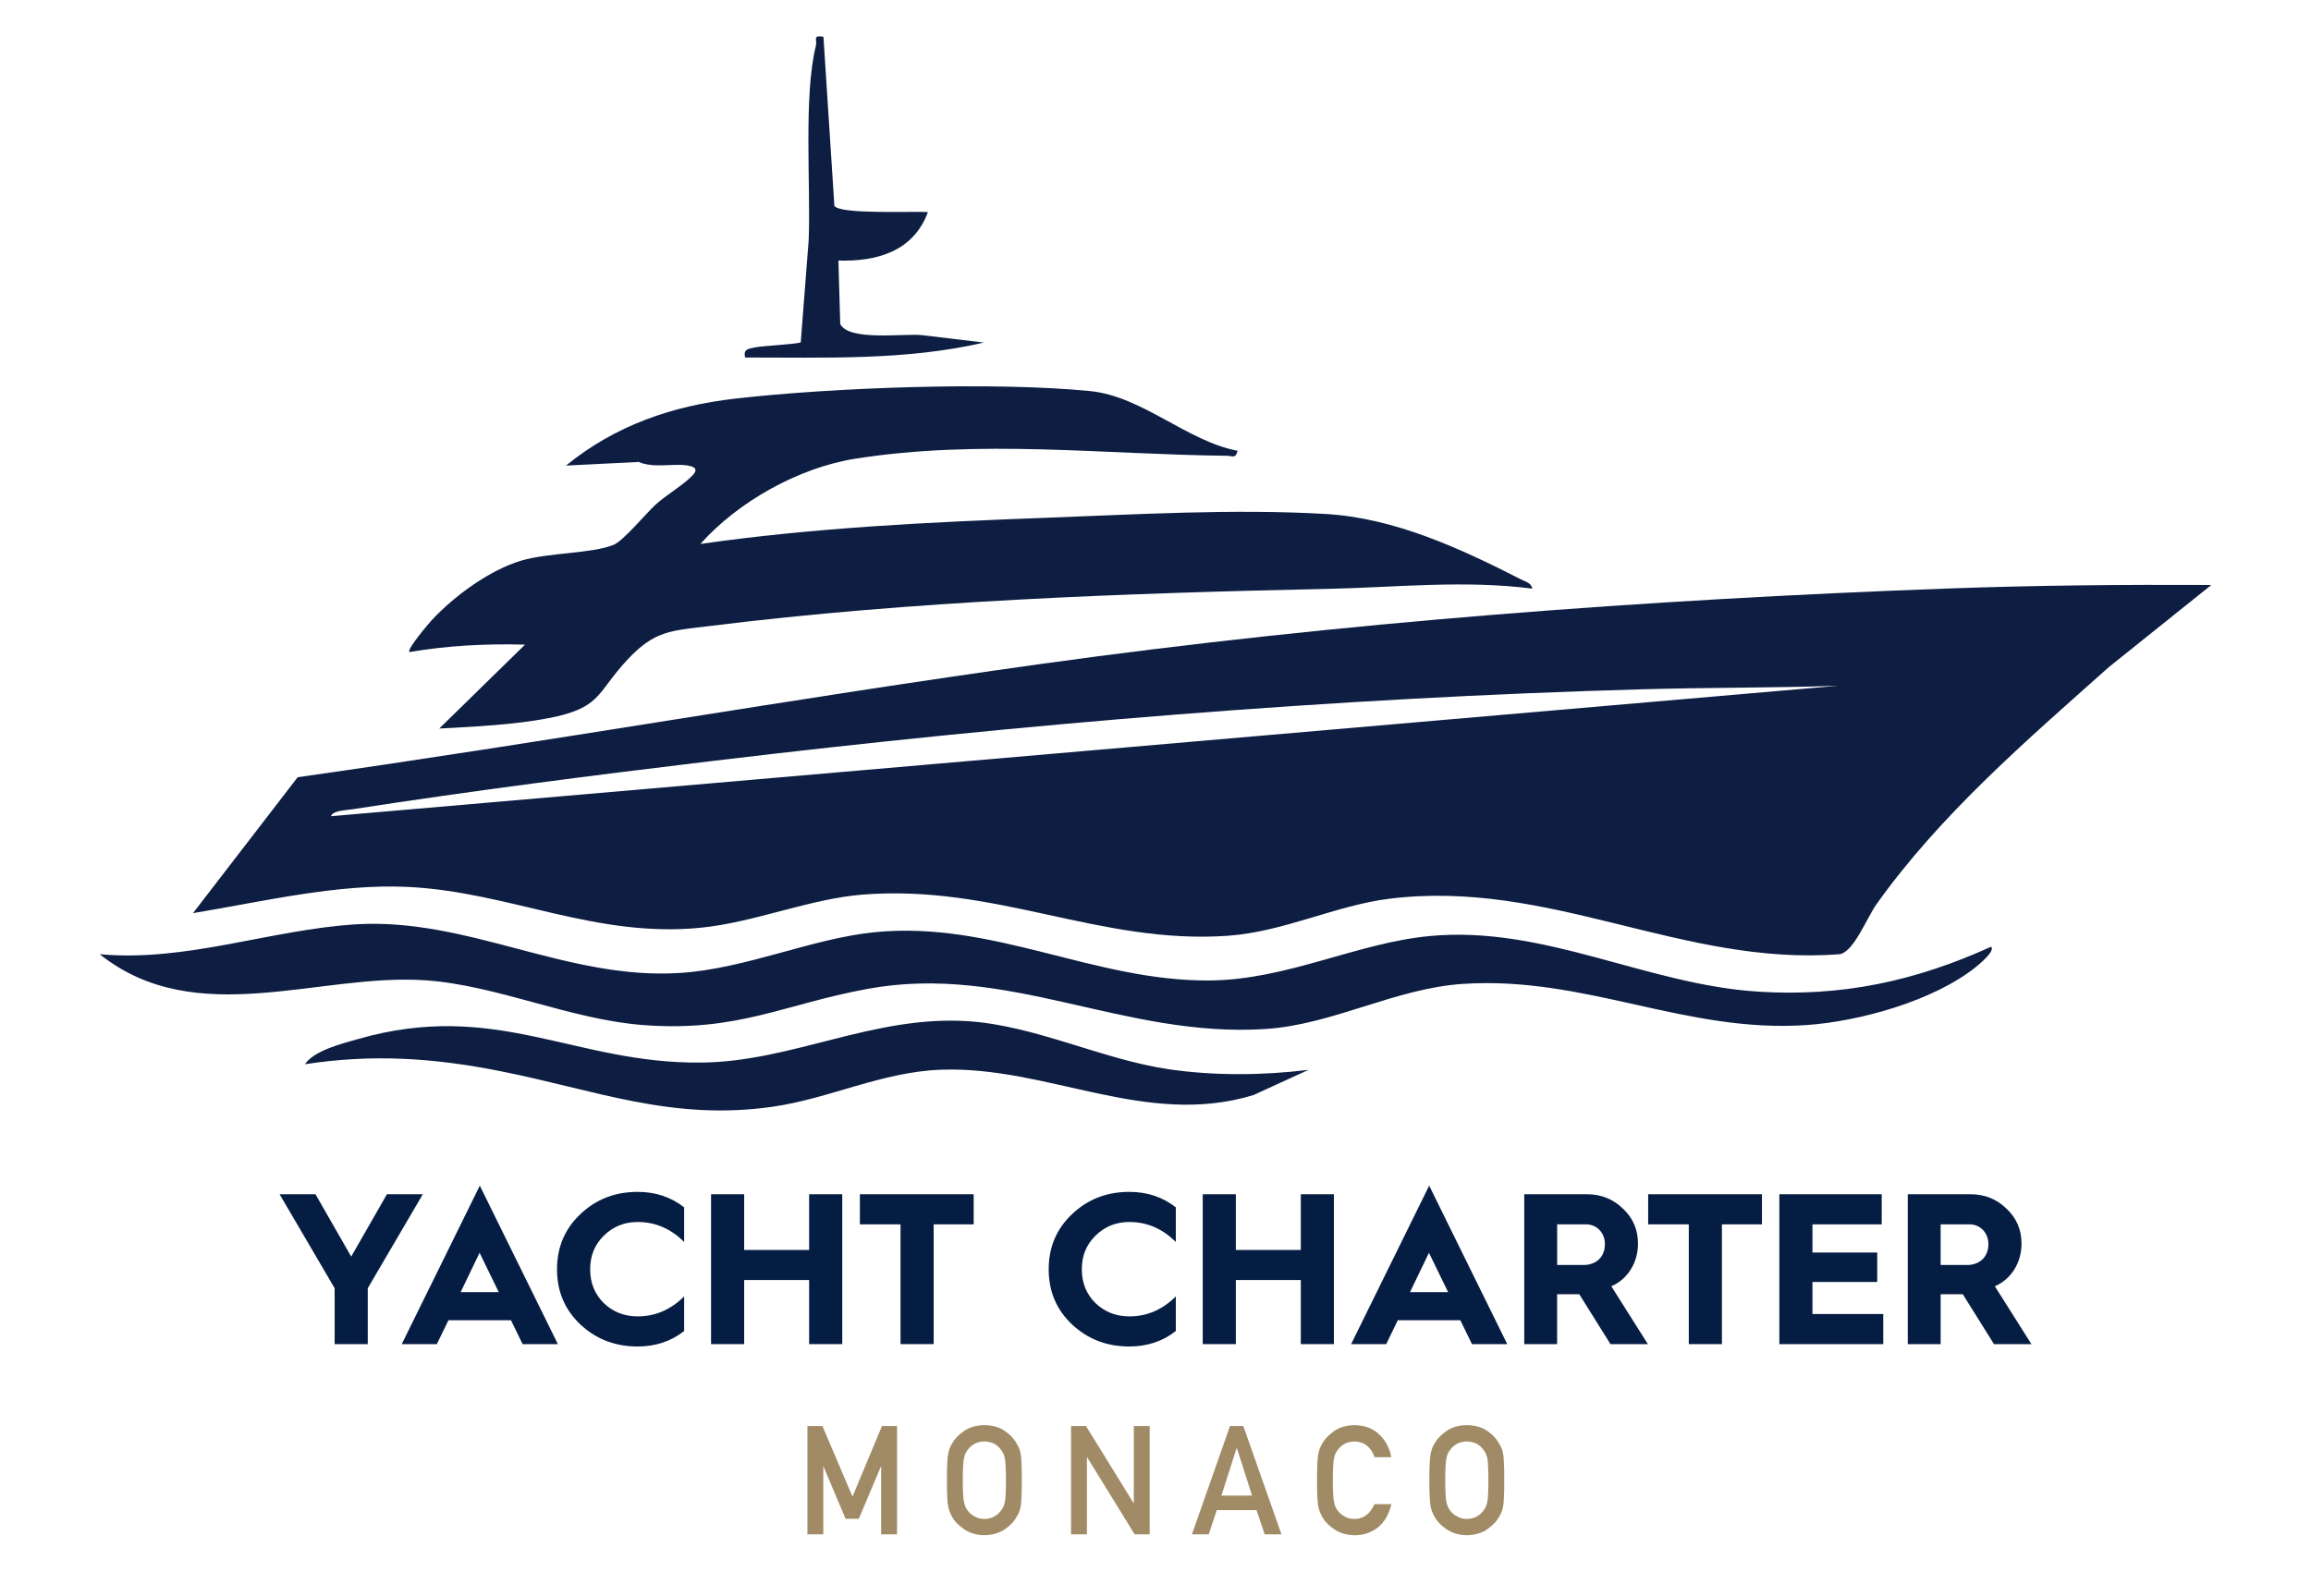
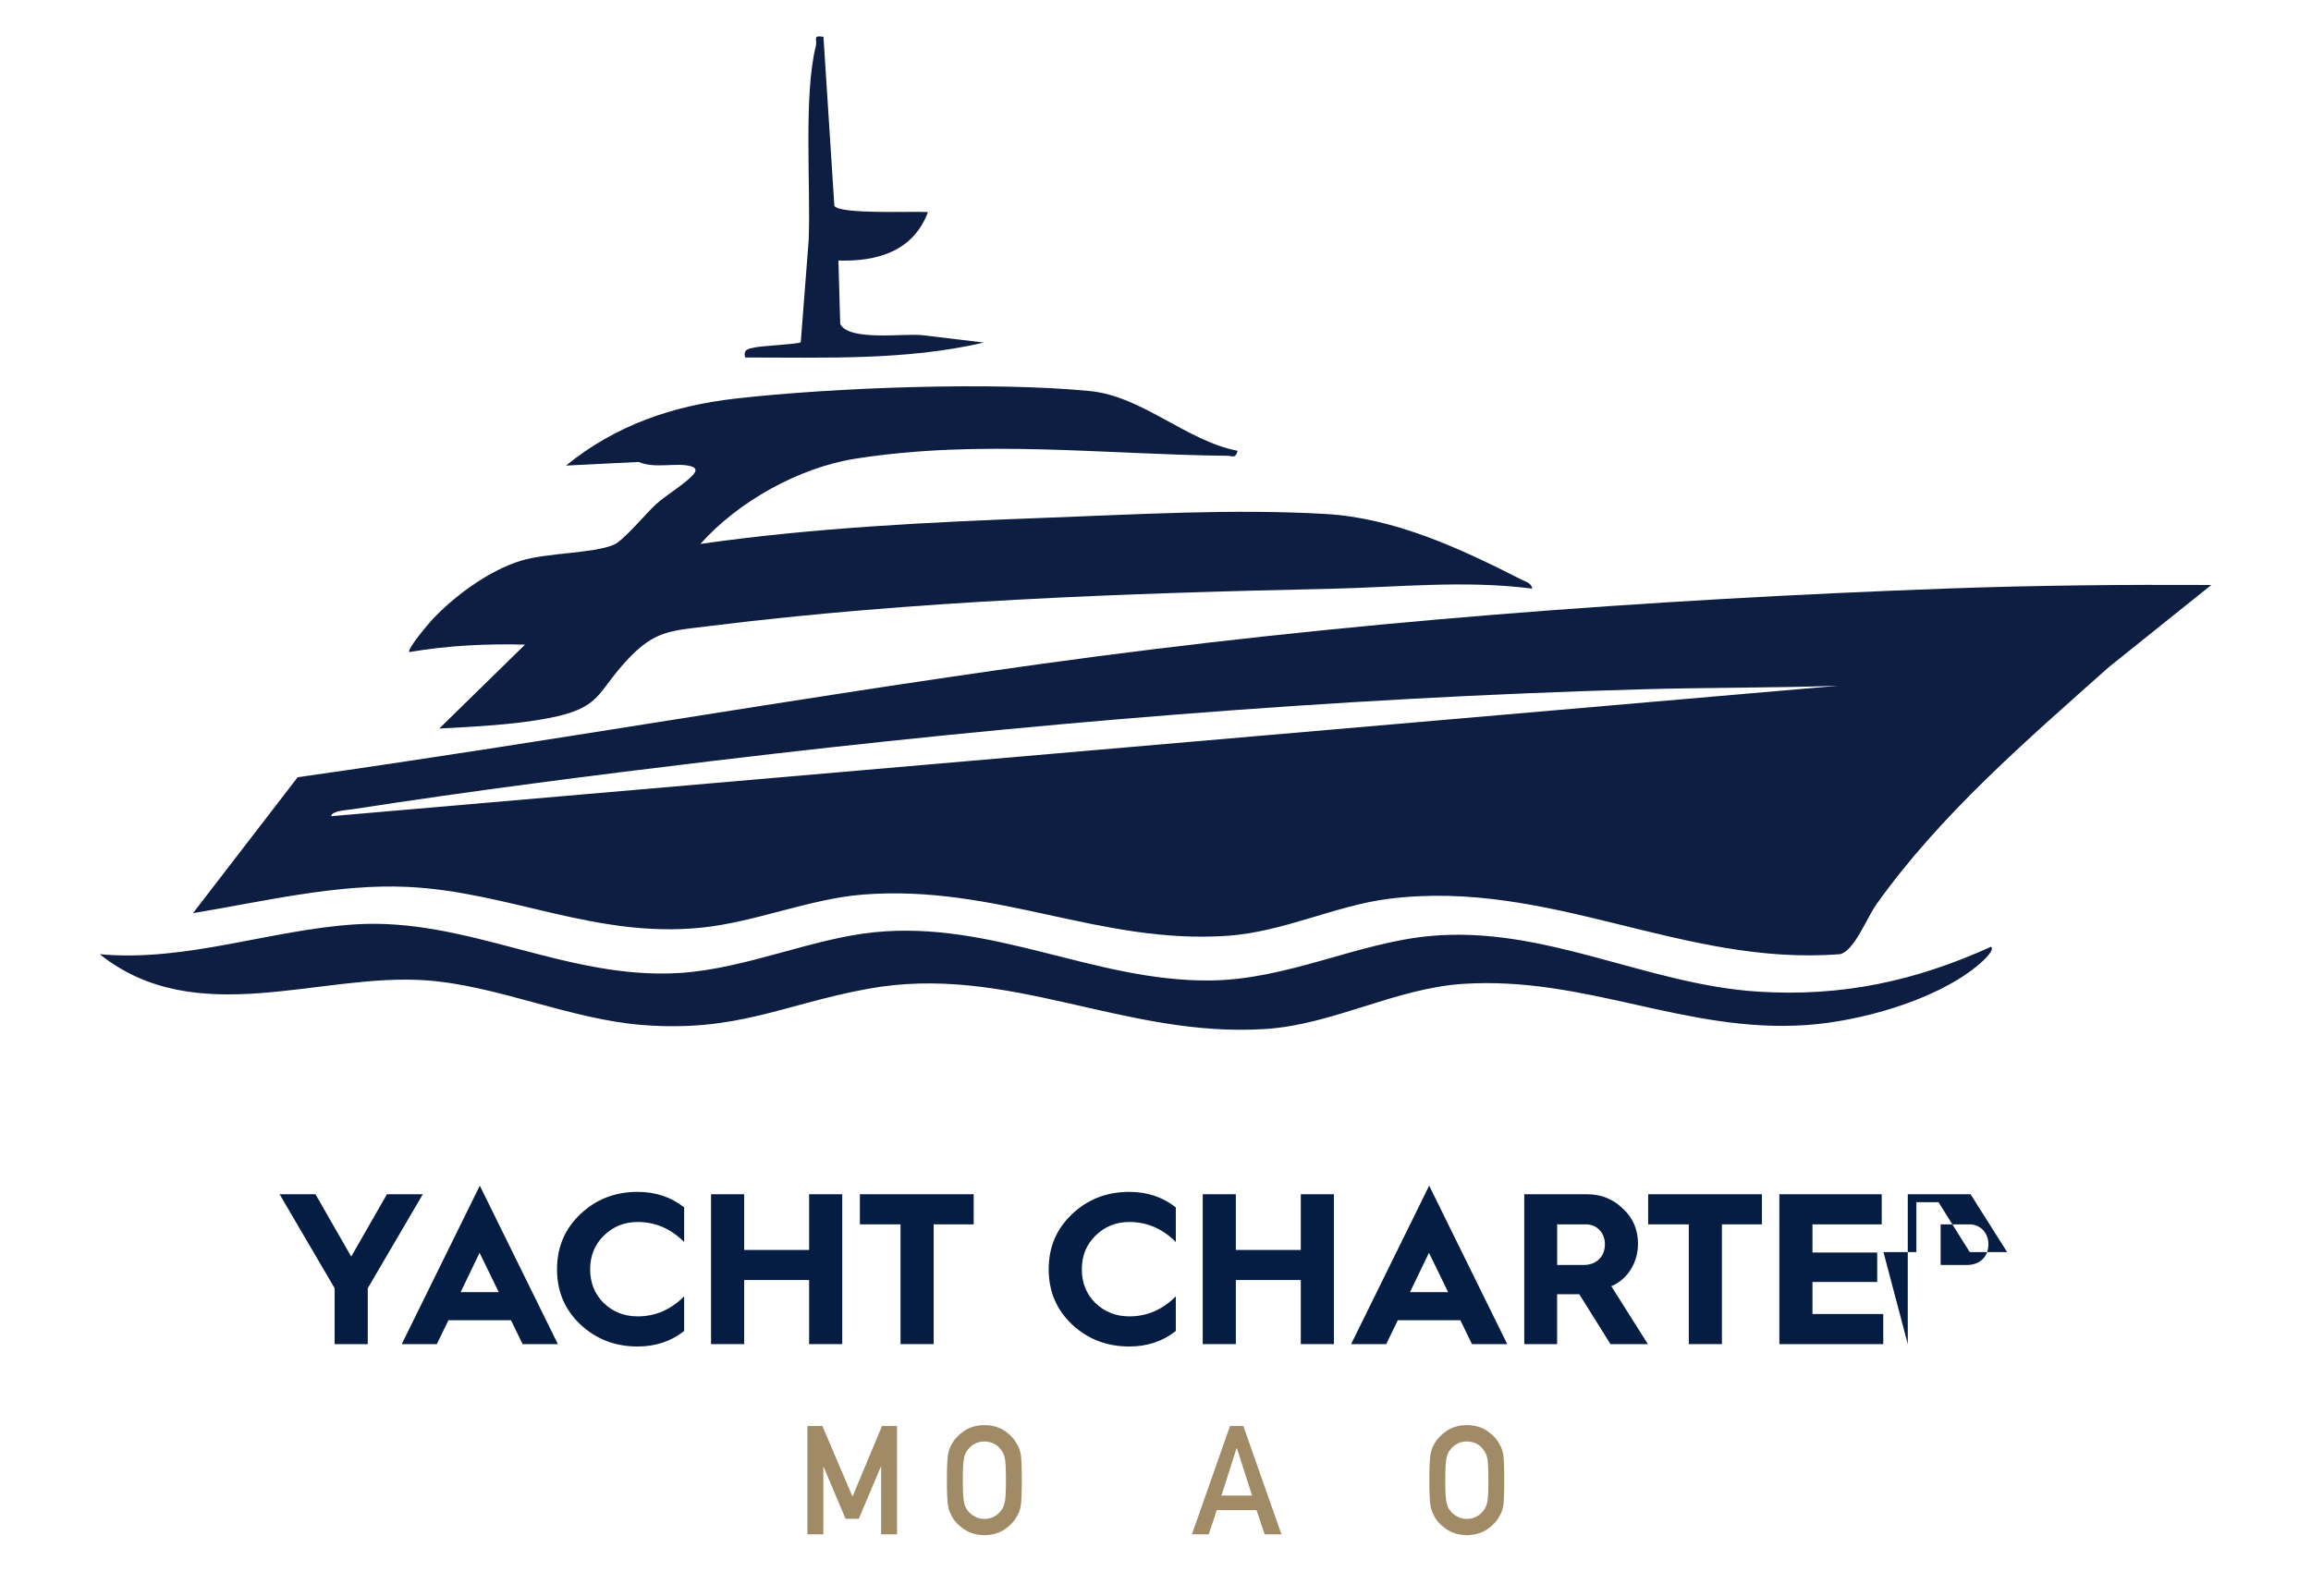
<svg xmlns="http://www.w3.org/2000/svg" id="Layer_1" data-name="Layer 1" viewBox="0 0 516.28 356.58">
  <defs>
    <style>
      .cls-1 {
        fill: #0d1e42;
      }

      .cls-2 {
        fill: #061d43;
      }

      .cls-3 {
        fill: #a18b66;
      }
    </style>
  </defs>
  <g>
    <path class="cls-1" d="M494,130.73l-22.89,18.35c-18.35,16.35-37.63,32.91-51.96,53.06-2.02,2.85-4.99,10.48-8.09,11.08-35.29,2.78-64.76-16.86-100.73-12.38-11.84,1.47-23.55,7.37-35.91,8.26-28.64,2.07-51.85-11.55-81.69-9.19-11.78.93-24.13,6.17-35.96,7.38-23.79,2.44-42.91-8.01-65.7-9.1-15.76-.75-32.5,3.32-47.95,5.86l23.38-30.37c55.25-7.81,110.9-17.65,166.34-25.35,66.73-9.26,135.03-14.37,202.37-16.82,19.57-.71,39.15-.89,58.79-.79ZM410.66,153.24c-14.57.5-29.21.38-43.78.79-69.28,1.94-138.49,7.73-207.38,15.98-26.9,3.22-54.06,6.7-80.83,10.84-1.1.17-4.53.3-4.7,1.54l336.69-29.15Z" />
    <path class="cls-1" d="M276.48,100.73c-.46,1.85-1.2,1.13-2.29,1.12-27.72-.29-55-3.74-83.03.64-12.64,1.97-26.27,9.59-34.69,19.06,25.41-3.64,51.38-4.88,77.08-5.84,20.47-.76,41.99-2.04,62.55-.86,15.41.88,30.08,7.68,43.71,14.63.96.49,2.31.78,2.51,2.06-15.08-1.96-30.32-.29-45.37.04-45.57.98-93.2,2.68-138.39,8.31-8.63,1.07-12.22.94-18.35,7.48-7.07,7.55-5.76,10.82-17.72,13.12-7.66,1.47-16.7,1.91-24.36,2.31l19.16-18.75c-8.64-.23-17.31.2-25.83,1.66-.62-.59,4.28-6.35,4.97-7.1,5.02-5.42,12.89-11.19,20.01-13.33,5.99-1.8,15.8-1.56,20.64-3.53,2.16-.88,7.17-6.94,9.36-8.97s6.41-4.51,8.36-6.64c1-1.09.63-1.67-.55-1.98-3.21-.84-8.01.62-11.56-.93l-16.25.81c11.08-9.02,23.81-13.38,37.93-14.98,21.8-2.48,57.64-3.8,79.16-1.67,11.67,1.16,21.58,11.16,32.93,13.34Z" />
    <path class="cls-1" d="M444.82,211.57c.97.94-2.67,3.92-3.4,4.51-9.41,7.56-25.93,12.16-37.86,12.98-27.05,1.86-49.31-10.99-76.71-9.2-15.16.99-29.03,9.09-44.09,10.08-31.79,2.08-57.5-14.76-88.97-8.96-18.83,3.47-29.06,9.71-50.24,8.07-16.15-1.25-32.41-8.84-48.36-9.98-23.87-1.71-51.39,11.32-72.91-5.84,19.32,1.78,38.12-5.47,57.1-6.67,25.12-1.59,47.13,12.48,72.53,10.86,14.64-.93,29.46-7.7,43.41-9.1,26.52-2.66,49.03,11,74.94,10.78,17.38-.15,32.89-8.43,49.25-9.94,25.53-2.36,48.25,10.83,73.2,12.43,18.72,1.2,35.2-2.34,52.12-10.04Z" />
-     <path class="cls-1" d="M292.31,239.08l-12.28,5.62c-24.06,7.36-45.94-6.54-69.84-5.66-13.14.48-24.98,6.47-37.56,8.27-22.7,3.25-39.6-3.75-61-7.98-14.88-2.94-28.4-3.83-43.5-1.52,2.06-3.08,8.33-4.62,11.87-5.63,30.98-8.87,48.38,5.66,76.94,5.26,20.23-.28,38.03-10.55,59.17-9.25,15.11.93,30.08,8.58,45.08,10.76,10.12,1.47,21.02,1.37,31.14.12Z" />
    <path class="cls-1" d="M183.96,8.22l2.44,37.78c1.23,1.97,17.73,1.16,20.9,1.39-3.23,8.76-11.36,11.1-20,10.83l.41,14.18c1.95,3.94,14.5,2.03,18.34,2.5l13.75,1.65c-17.44,4.05-35.5,3.32-53.33,3.34-.48-1.9.74-1.95,2.27-2.27,1.61-.34,9.72-.74,10.15-1.14l1.77-22.81c.48-12.15-1.18-32.34,1.61-43.43.35-1.4-.84-2.43,1.68-2.02Z" />
  </g>
  <g>
    <path class="cls-2" d="M74.76,300.36v-12.49l-12.3-21h8.02l7.98,13.93,7.98-13.93h8.02l-12.3,21v12.49h-7.4Z" />
    <path class="cls-2" d="M89.75,300.36l17.44-35.41,17.44,35.41h-7.88l-2.59-5.33h-13.98l-2.59,5.33h-7.83ZM102.92,288.74h8.5l-4.28-8.79-4.23,8.79Z" />
    <path class="cls-2" d="M152.84,269.8v7.74c-2.98-2.98-6.44-4.47-10.38-4.47-2.98,0-5.48,1.01-7.54,3.03-2.07,2.02-3.08,4.52-3.08,7.54s1.01,5.53,3.03,7.54c2.07,1.97,4.56,2.98,7.59,2.98,3.94,0,7.4-1.49,10.38-4.47v7.74c-2.93,2.31-6.39,3.46-10.38,3.46-5.05,0-9.27-1.63-12.78-4.9-3.51-3.32-5.24-7.4-5.24-12.35s1.73-9.03,5.24-12.35c3.51-3.32,7.74-4.95,12.78-4.95,3.99,0,7.45,1.15,10.38,3.46Z" />
    <path class="cls-2" d="M158.85,300.36v-33.49h7.4v12.45h14.51v-12.45h7.4v33.49h-7.4v-14.32h-14.51v14.32h-7.4Z" />
    <path class="cls-2" d="M201.18,300.36v-26.76h-9.08v-6.73h25.42v6.73h-8.94v26.76h-7.4Z" />
    <path class="cls-2" d="M262.68,269.8v7.74c-2.98-2.98-6.44-4.47-10.38-4.47-2.98,0-5.48,1.01-7.54,3.03-2.07,2.02-3.08,4.52-3.08,7.54s1.01,5.53,3.03,7.54c2.07,1.97,4.56,2.98,7.59,2.98,3.94,0,7.4-1.49,10.38-4.47v7.74c-2.93,2.31-6.39,3.46-10.38,3.46-5.04,0-9.27-1.63-12.78-4.9-3.51-3.32-5.24-7.4-5.24-12.35s1.73-9.03,5.24-12.35,7.74-4.95,12.78-4.95c3.99,0,7.45,1.15,10.38,3.46Z" />
    <path class="cls-2" d="M268.69,300.36v-33.49h7.4v12.45h14.51v-12.45h7.4v33.49h-7.4v-14.32h-14.51v14.32h-7.4Z" />
    <path class="cls-2" d="M301.84,300.36l17.44-35.41,17.44,35.41h-7.88l-2.59-5.33h-13.98l-2.59,5.33h-7.83ZM315.01,288.74h8.5l-4.28-8.79-4.23,8.79Z" />
    <path class="cls-2" d="M340.52,300.36v-33.49h14.03c3.12,0,5.81,1.06,8.02,3.22,2.26,2.11,3.36,4.71,3.36,7.83,0,4.28-2.35,7.98-5.96,9.51l8.17,12.93h-8.36l-6.97-11.15h-4.95v11.15h-7.35ZM347.88,282.68h5.86c2.88,0,4.8-1.83,4.8-4.66,0-2.55-1.83-4.42-4.18-4.42h-6.49v9.08Z" />
    <path class="cls-2" d="M377.28,300.36v-26.76h-9.08v-6.73h25.42v6.73h-8.94v26.76h-7.4Z" />
    <path class="cls-2" d="M397.51,300.36v-33.49h22.87v6.73h-15.47v6.29h14.46v6.58h-14.46v7.16h15.81v6.73h-23.21Z" />
-     <path class="cls-2" d="M426.2,300.36v-33.49h14.03c3.12,0,5.81,1.06,8.02,3.22,2.26,2.11,3.36,4.71,3.36,7.83,0,4.28-2.35,7.98-5.96,9.51l8.17,12.93h-8.36l-6.97-11.15h-4.95v11.15h-7.35ZM433.55,282.68h5.86c2.88,0,4.8-1.83,4.8-4.66,0-2.55-1.83-4.42-4.18-4.42h-6.49v9.08Z" />
+     <path class="cls-2" d="M426.2,300.36v-33.49h14.03l8.17,12.93h-8.36l-6.97-11.15h-4.95v11.15h-7.35ZM433.55,282.68h5.86c2.88,0,4.8-1.83,4.8-4.66,0-2.55-1.83-4.42-4.18-4.42h-6.49v9.08Z" />
  </g>
  <g>
    <path class="cls-3" d="M180.38,318.66h3.35l6.72,15.78,6.59-15.78h3.36v24.21h-3.55v-15.1h-.08l-4.91,11.62h-2.96l-4.91-11.62h-.06v15.1h-3.55v-24.21Z" />
    <path class="cls-3" d="M211.54,330.77c0-2.82.08-4.7.24-5.66.17-.95.43-1.72.79-2.31.57-1.11,1.48-2.11,2.73-2.98,1.23-.88,2.77-1.33,4.61-1.36,1.86.02,3.42.48,4.66,1.36,1.23.87,2.12,1.87,2.67,2.99.4.59.67,1.36.82,2.31.14.95.21,2.83.21,5.64s-.07,4.64-.21,5.61c-.15.97-.42,1.75-.82,2.34-.55,1.12-1.44,2.1-2.67,2.96-1.24.89-2.8,1.35-4.66,1.39-1.84-.04-3.38-.51-4.61-1.39-1.25-.85-2.17-1.84-2.73-2.96-.17-.37-.33-.71-.47-1.05-.13-.34-.24-.77-.32-1.29-.16-.97-.24-2.84-.24-5.61ZM215.09,330.77c0,2.38.09,4,.26,4.84.15.84.46,1.53.92,2.05.38.5.87.9,1.48,1.21.6.37,1.32.55,2.16.55s1.58-.18,2.21-.55c.59-.31,1.06-.71,1.42-1.21.46-.52.78-1.2.95-2.05.16-.84.24-2.46.24-4.84s-.08-4.01-.24-4.88c-.17-.82-.49-1.49-.95-2.01-.35-.5-.83-.92-1.42-1.25-.62-.32-1.36-.49-2.21-.52-.84.02-1.56.19-2.16.52-.61.33-1.11.75-1.48,1.25-.46.52-.77,1.19-.92,2.01-.17.87-.26,2.49-.26,4.88Z" />
-     <path class="cls-3" d="M239.26,318.66h3.35l10.62,17.21h.06v-17.21h3.55v24.21h-3.36l-10.6-17.21h-.06v17.21h-3.55v-24.21Z" />
    <path class="cls-3" d="M280.72,337.46h-8.89l-1.8,5.41h-3.76l8.52-24.21h2.97l8.52,24.21h-3.75l-1.82-5.41ZM279.71,334.2l-3.39-10.59h-.06l-3.39,10.59h6.85Z" />
-     <path class="cls-3" d="M310.83,336.11c-.51,2.24-1.5,3.97-2.94,5.17-1.49,1.19-3.25,1.79-5.29,1.79-1.84-.04-3.38-.51-4.61-1.39-1.25-.85-2.17-1.84-2.73-2.96-.17-.37-.33-.71-.47-1.05-.13-.34-.24-.77-.32-1.29-.16-.97-.24-2.84-.24-5.61s.08-4.69.24-5.64c.17-.95.43-1.72.79-2.31.57-1.12,1.48-2.11,2.73-2.99,1.23-.89,2.77-1.34,4.61-1.36,2.26.02,4.11.71,5.53,2.07,1.43,1.37,2.33,3.07,2.7,5.09h-3.77c-.29-.98-.82-1.81-1.58-2.5-.79-.65-1.76-.99-2.9-1.01-.84.02-1.56.19-2.16.52-.61.33-1.11.75-1.48,1.25-.46.52-.77,1.19-.92,2.01-.17.87-.26,2.49-.26,4.88s.09,4,.26,4.84c.15.84.46,1.53.92,2.05.38.5.87.9,1.48,1.21.6.37,1.32.55,2.16.55,2,0,3.49-1.1,4.48-3.31h3.76Z" />
    <path class="cls-3" d="M319.32,330.77c0-2.82.08-4.7.24-5.66.17-.95.43-1.72.79-2.31.57-1.11,1.48-2.11,2.73-2.98,1.23-.88,2.77-1.33,4.61-1.36,1.86.02,3.42.48,4.66,1.36,1.23.87,2.12,1.87,2.67,2.99.4.59.67,1.36.82,2.31.14.95.21,2.83.21,5.64s-.07,4.64-.21,5.61c-.15.97-.42,1.75-.82,2.34-.55,1.12-1.44,2.1-2.67,2.96-1.24.89-2.8,1.35-4.66,1.39-1.84-.04-3.38-.51-4.61-1.39-1.25-.85-2.17-1.84-2.73-2.96-.17-.37-.33-.71-.47-1.05-.13-.34-.24-.77-.32-1.29-.16-.97-.24-2.84-.24-5.61ZM322.87,330.77c0,2.38.09,4,.26,4.84.15.84.46,1.53.92,2.05.38.5.87.9,1.48,1.21.6.37,1.32.55,2.16.55s1.58-.18,2.21-.55c.59-.31,1.06-.71,1.42-1.21.46-.52.78-1.2.95-2.05.16-.84.24-2.46.24-4.84s-.08-4.01-.24-4.88c-.17-.82-.49-1.49-.95-2.01-.35-.5-.83-.92-1.42-1.25-.62-.32-1.36-.49-2.21-.52-.84.02-1.56.19-2.16.52-.61.33-1.11.75-1.48,1.25-.46.52-.77,1.19-.92,2.01-.17.87-.26,2.49-.26,4.88Z" />
  </g>
</svg>